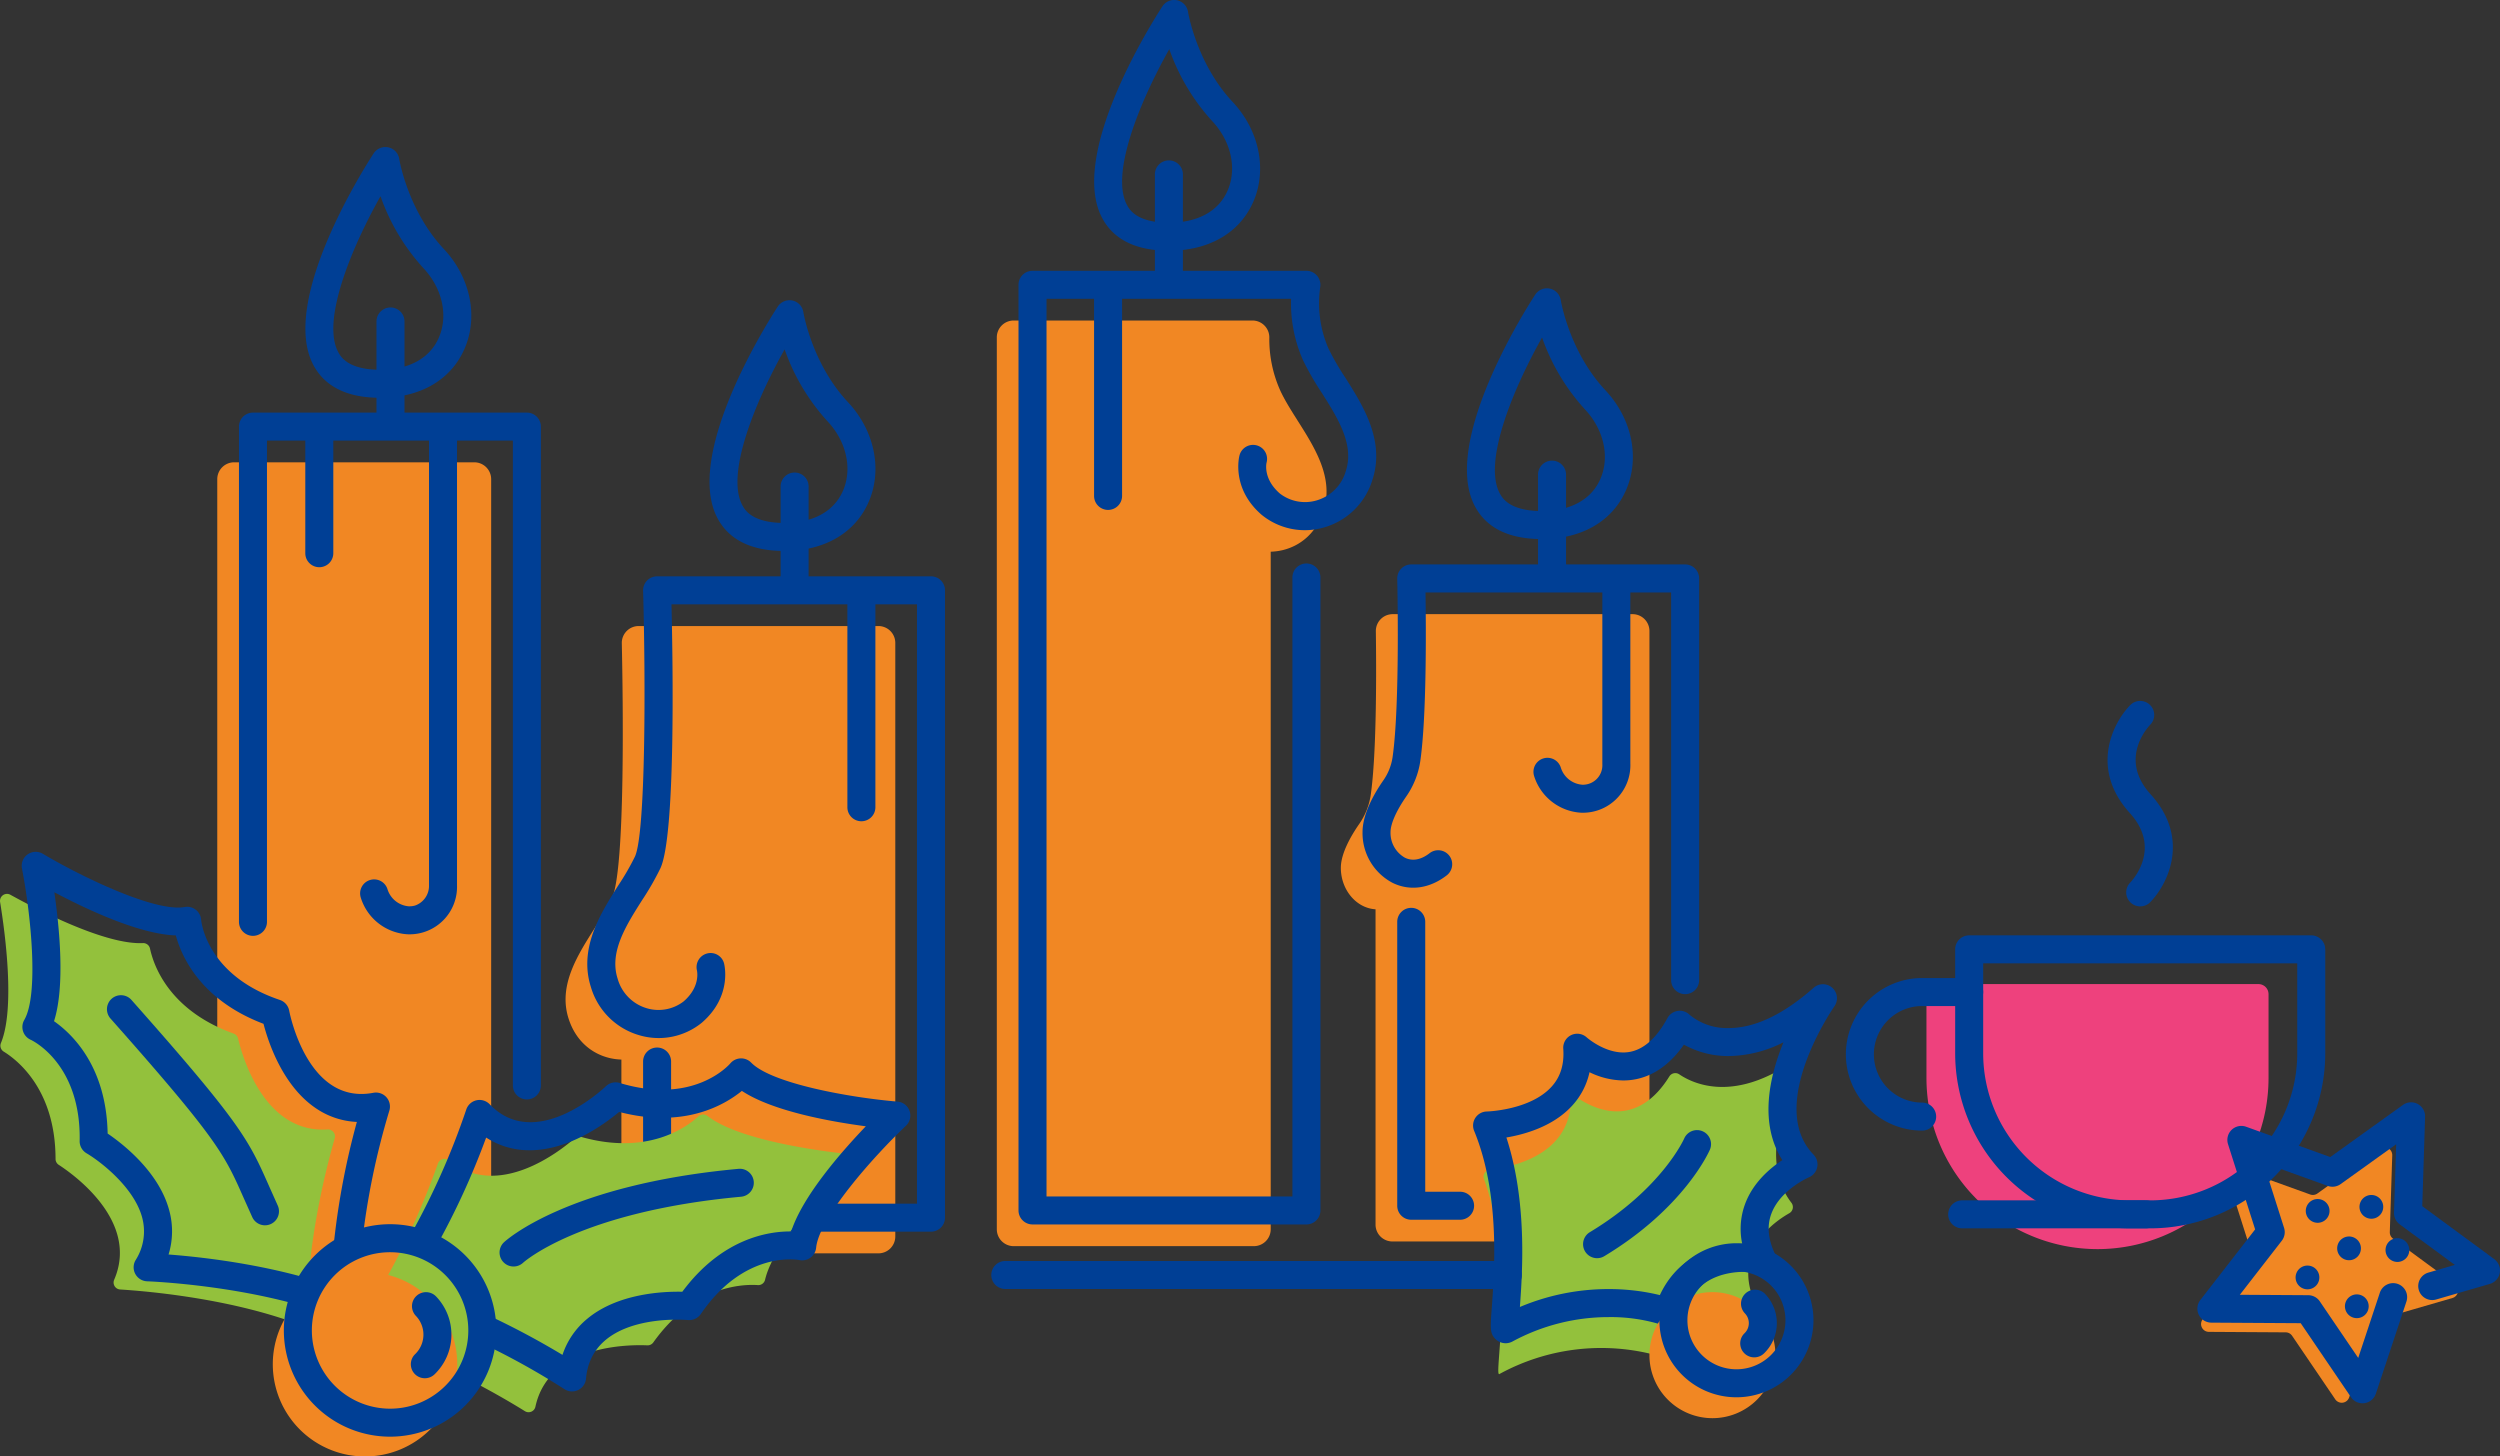
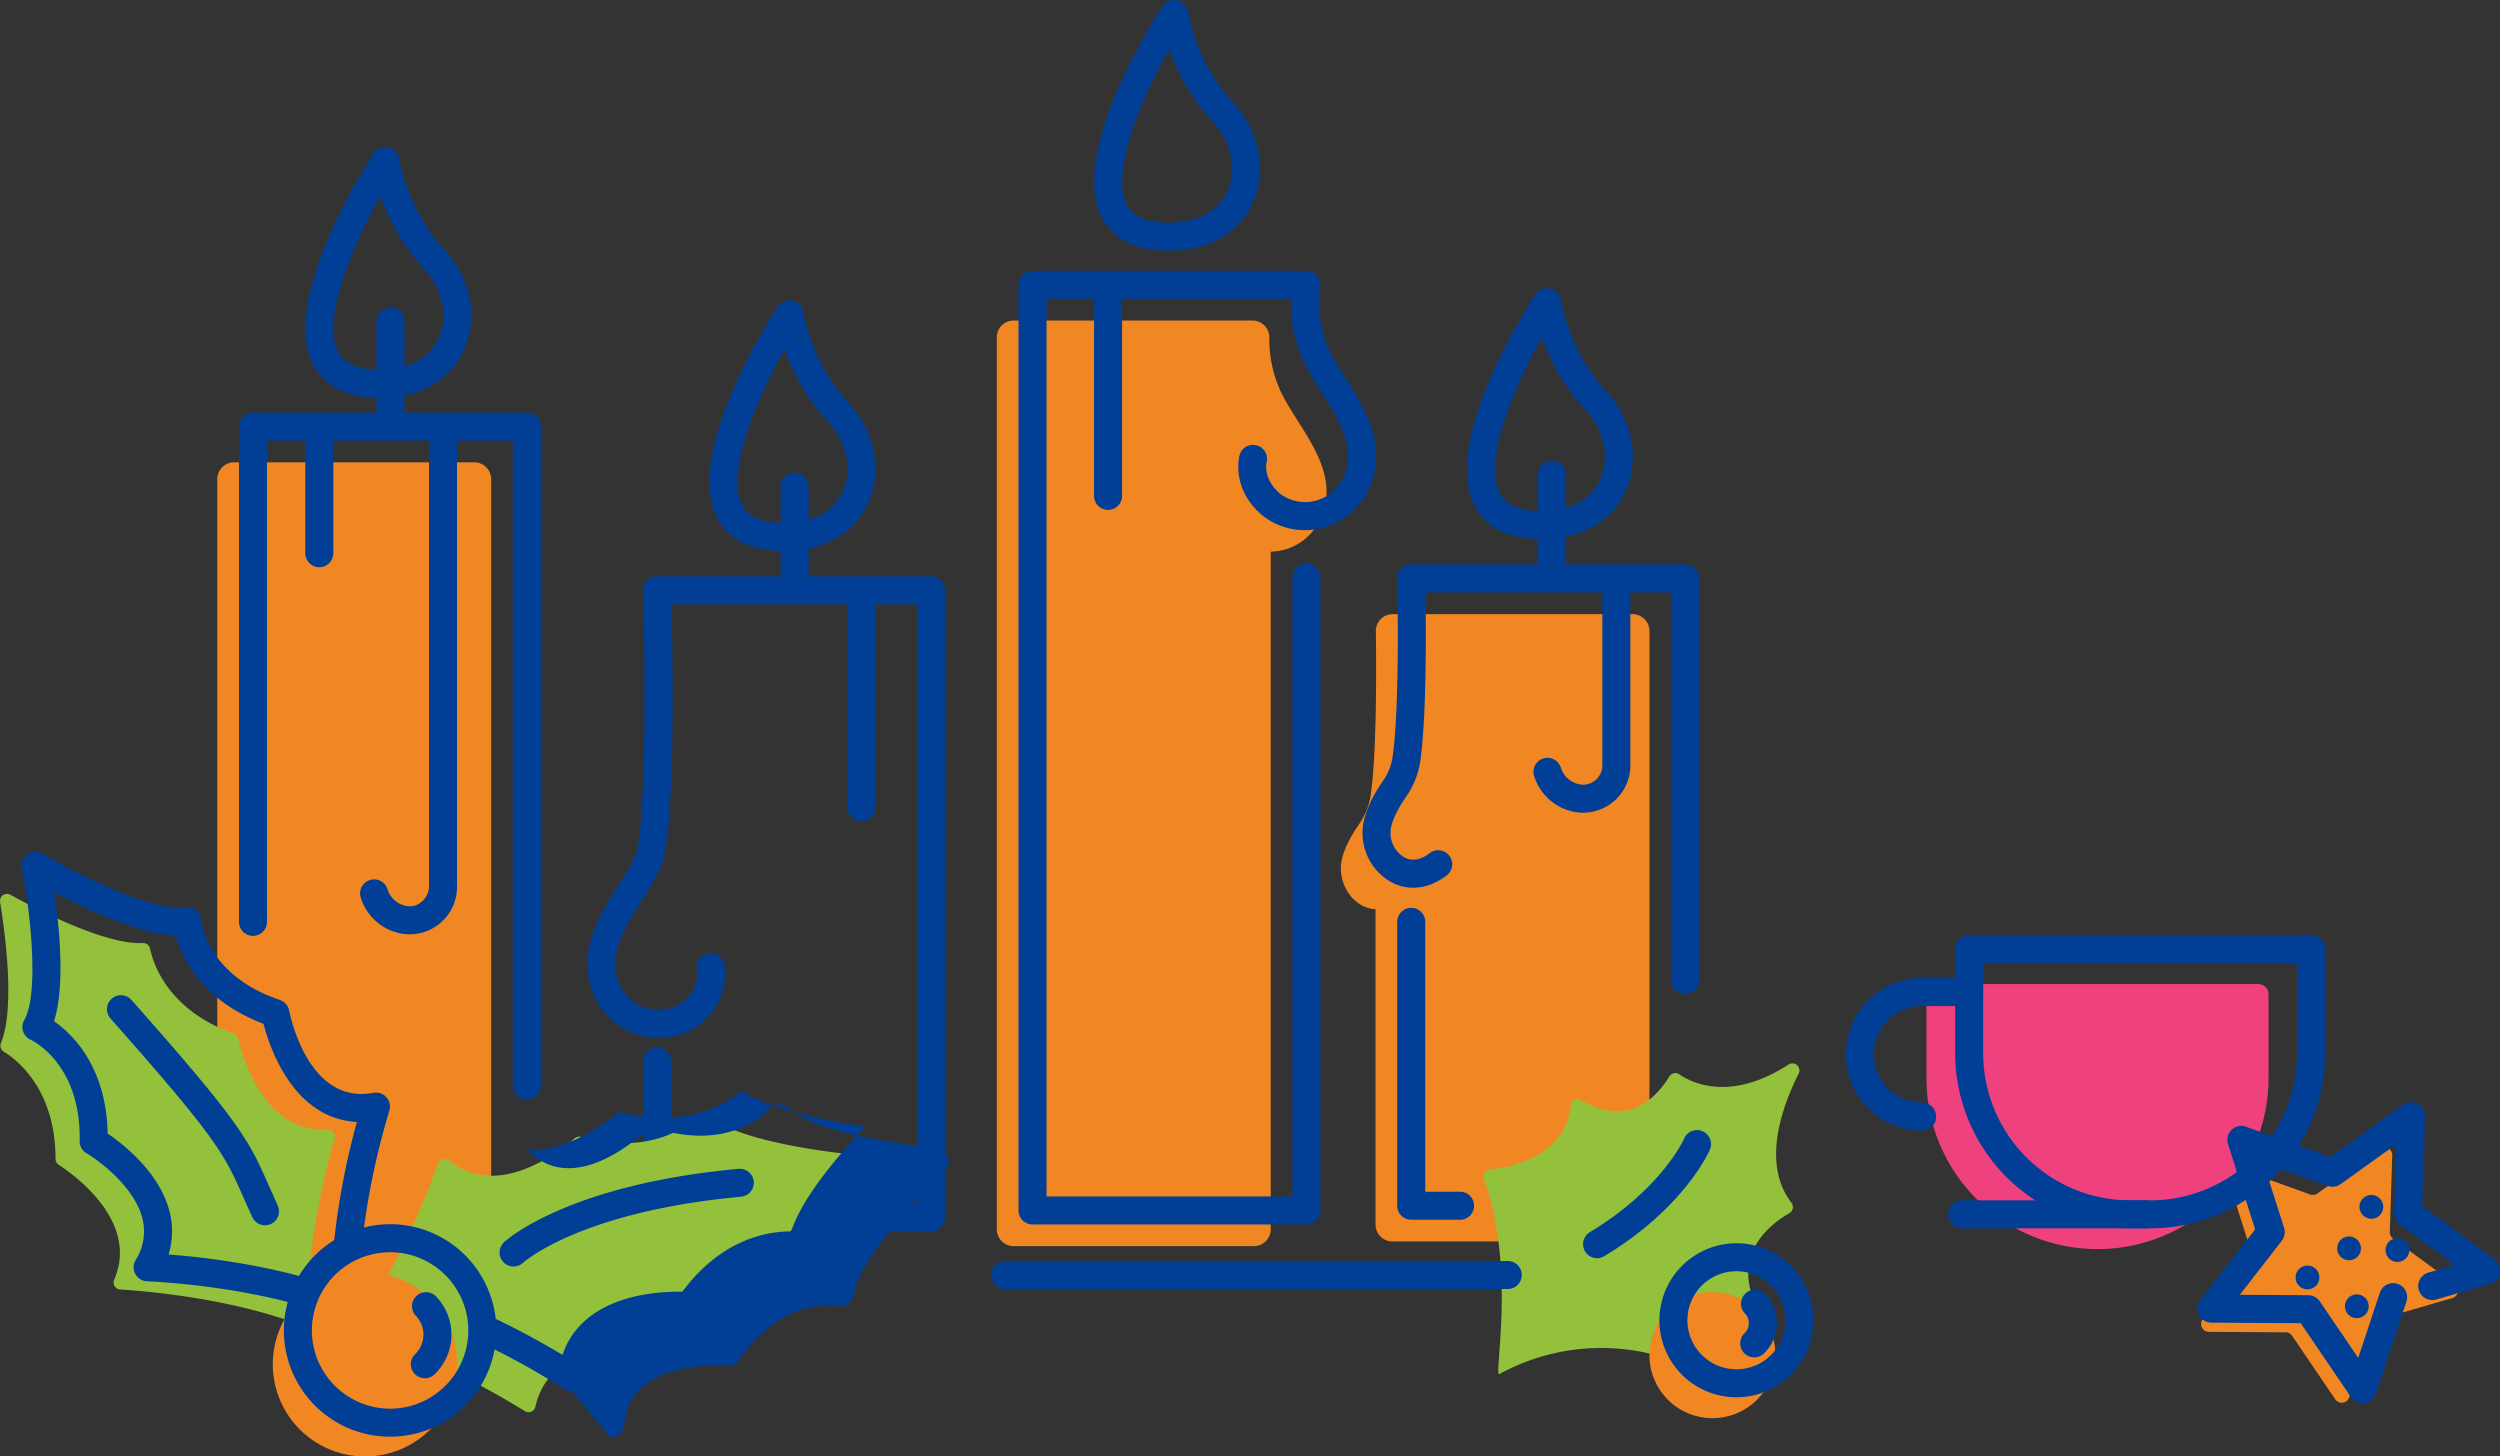
<svg xmlns="http://www.w3.org/2000/svg" width="624.748" height="363.97" viewBox="0 0 624.748 363.97">
  <rect x="0" y="0" width="624.748" height="363.97" fill="#333333" stroke="none" />
  <g id="Gruppe_5601" data-name="Gruppe 5601" transform="translate(-1107.037 -155.426)">
    <path id="Pfad_4321" data-name="Pfad 4321" d="M413.292,235.772l-6.367,19.193a1.958,1.958,0,0,1-3.478.483l-10.783-15.876a1.953,1.953,0,0,0-1.607-.858l-19.192-.119a1.958,1.958,0,0,1-1.535-3.158L382.1,220.276a1.955,1.955,0,0,0,.318-1.795L376.6,200.194a1.958,1.958,0,0,1,2.529-2.436l18.056,6.505a1.96,1.96,0,0,0,1.805-.25l15.6-11.186a1.957,1.957,0,0,1,3.1,1.653l-.608,19.183a1.957,1.957,0,0,0,.8,1.639l15.457,11.377a1.958,1.958,0,0,1-.614,3.457l-9.619,2.791" transform="translate(1287.166 249.664)" fill="#f18723" />
    <path id="Pfad_4322" data-name="Pfad 4322" d="M235.974,110.3V280.615a4.215,4.215,0,0,1-4.215,4.216H171.741a4.215,4.215,0,0,1-4.215-4.216V57.729a4.215,4.215,0,0,1,4.215-4.214h59.673a4.219,4.219,0,0,1,4.213,4.276,31.385,31.385,0,0,0,2.688,13.125c4.022,8.849,14.48,18.841,10.859,30.134s-16.087,12.5-22.121,7.271-4.424-11.262-4.424-11.262" transform="translate(1188.613 182.007)" fill="#f18723" />
-     <path id="Pfad_4323" data-name="Pfad 4323" d="M109,210.72v50.906h64.233a4.215,4.215,0,0,0,4.215-4.215V109.079a4.216,4.216,0,0,0-4.215-4.215H113.318a4.21,4.21,0,0,0-4.214,4.3c.294,13.766.917,56.266-2.445,63.661-4.022,8.849-14.48,18.841-10.859,30.134s16.087,12.5,22.121,7.271,4.424-11.261,4.424-11.261" transform="translate(1153.322 207.011)" fill="#f18723" />
    <path id="Pfad_4324" data-name="Pfad 4324" d="M234.015,175.3v80.114a4.216,4.216,0,0,0,4.215,4.216h60.018a4.216,4.216,0,0,0,4.216-4.216V107.079a4.214,4.214,0,0,0-4.216-4.214H238.306a4.208,4.208,0,0,0-4.215,4.266c.129,9.06.241,30.268-1.271,40.872a17.15,17.15,0,0,1-2.929,7.36c-1.872,2.7-4.547,7.2-4.547,10.9,0,7.775,7.79,13.927,15.408,8.021" transform="translate(1216.768 206.038)" fill="#f18723" />
    <path id="Pfad_4325" data-name="Pfad 4325" d="M100.747,282.46H40.728a4.215,4.215,0,0,1-4.214-4.215V81.562a4.215,4.215,0,0,1,4.214-4.215h60.019a4.215,4.215,0,0,1,4.215,4.215V278.244a4.215,4.215,0,0,1-4.215,4.215" transform="translate(1124.817 193.611)" fill="#f18723" />
    <path id="Pfad_4326" data-name="Pfad 4326" d="M201.423,61.156c-8.125,0-13.715-2.715-16.617-8.069-8.62-15.9,12.556-49.247,15-53A3.5,3.5,0,0,1,206.2,1.46c.02.128,2.13,12.895,11.156,22.523,6.634,7.075,8.667,16.849,5.179,24.9C219.152,56.683,211.459,61.156,201.423,61.156Zm.1-50.369c-7.41,13.169-14.769,31.2-10.56,38.966.591,1.089,2.388,4.4,10.462,4.4,7.219,0,12.434-2.861,14.684-8.055,2.378-5.489.862-12.292-3.862-17.33A52.173,52.173,0,0,1,201.521,10.787Z" transform="translate(1197.719 156.922)" fill="#003f95" />
-     <path id="Linie_322" data-name="Linie 322" d="M0,28a3.5,3.5,0,0,1-3.5-3.5V0A3.5,3.5,0,0,1,0-3.5,3.5,3.5,0,0,1,3.5,0V24.5A3.5,3.5,0,0,1,0,28Z" transform="translate(1399.143 199.007)" fill="#003f95" />
    <path id="Pfad_4327" data-name="Pfad 4327" d="M241.975,282.329H173.526a3.5,3.5,0,0,1-3.5-3.5V47.514a3.5,3.5,0,0,1,3.5-3.5h68.449a3.509,3.509,0,0,1,3.437,4.163,28.342,28.342,0,0,0,2.09,15.292,62.756,62.756,0,0,0,4.16,7.2c4.439,7.008,9.963,15.73,6.846,25.452a17.717,17.717,0,0,1-12.088,12.014,17.059,17.059,0,0,1-15.658-3.165c-7.6-6.587-5.6-14.477-5.514-14.809a3.5,3.5,0,1,1,6.764,1.8c-.08.36-.8,4.134,3.334,7.716a10.279,10.279,0,0,0,9.184,1.715,10.7,10.7,0,0,0,7.312-7.411c2.118-6.606-2.057-13.2-6.094-19.57a69.814,69.814,0,0,1-4.619-8.046,35.061,35.061,0,0,1-2.987-15.352H177.026V275.329h61.449V120.654a3.5,3.5,0,0,1,7,0V278.829A3.5,3.5,0,0,1,241.975,282.329Z" transform="translate(1191.535 179.085)" fill="#003f95" />
    <path id="Pfad_4328" data-name="Pfad 4328" d="M136.779,111.616c-8.124,0-13.715-2.715-16.617-8.069-8.62-15.9,12.556-49.248,15-53a3.5,3.5,0,0,1,6.39,1.369c.02.128,2.13,12.9,11.156,22.523,6.634,7.077,8.667,16.851,5.179,24.9C154.508,107.143,146.814,111.616,136.779,111.616Zm.1-50.37c-7.41,13.169-14.769,31.2-10.559,38.967.591,1.089,2.388,4.4,10.462,4.4,7.219,0,12.434-2.861,14.684-8.055,2.378-5.489.862-12.293-3.862-17.332A52.162,52.162,0,0,1,136.877,61.246Z" transform="translate(1166.24 181.493)" fill="#003f95" />
    <path id="Linie_323" data-name="Linie 323" d="M0,28a3.5,3.5,0,0,1-3.5-3.5V0A3.5,3.5,0,0,1,0-3.5,3.5,3.5,0,0,1,3.5,0V24.5A3.5,3.5,0,0,1,0,28Z" transform="translate(1305.611 277.013)" fill="#003f95" />
    <path id="Pfad_4329" data-name="Pfad 4329" d="M183.45,259.125H115a3.5,3.5,0,0,1-3.5-3.5v-39.01a3.5,3.5,0,0,1,7,0v35.51H179.95V102.364H118.594c.364,15.1,1.029,57.6-2.747,65.911a69.823,69.823,0,0,1-4.618,8.046c-4.037,6.374-8.212,12.966-6.094,19.572a10.7,10.7,0,0,0,7.312,7.41,10.28,10.28,0,0,0,9.185-1.716c4.13-3.581,3.414-7.355,3.319-7.774a3.53,3.53,0,0,1,2.565-4.208,3.471,3.471,0,0,1,4.213,2.463c.089.333,2.085,8.222-5.513,14.809a17.06,17.06,0,0,1-15.659,3.166,17.717,17.717,0,0,1-12.088-12.013c-3.117-9.723,2.407-18.445,6.846-25.454a62.767,62.767,0,0,0,4.159-7.2c2.685-5.908,2.669-43.872,2.028-66.415a3.5,3.5,0,0,1,3.5-3.6H183.45a3.5,3.5,0,0,1,3.5,3.5V255.625A3.5,3.5,0,0,1,183.45,259.125Z" transform="translate(1156.244 204.09)" fill="#003f95" />
    <path id="Pfad_4330" data-name="Pfad 4330" d="M264.073,109.616c-8.124,0-13.715-2.715-16.617-8.069-8.62-15.9,12.556-49.248,15-53a3.5,3.5,0,0,1,6.39,1.369c.02.128,2.13,12.9,11.156,22.523,6.634,7.077,8.667,16.851,5.179,24.9C281.8,105.143,274.108,109.616,264.073,109.616Zm.1-50.37c-7.41,13.169-14.769,31.2-10.559,38.967.591,1.089,2.388,4.4,10.462,4.4,7.219,0,12.434-2.861,14.684-8.055,2.378-5.489.862-12.293-3.862-17.332A52.162,52.162,0,0,1,264.171,59.246Z" transform="translate(1228.226 180.519)" fill="#003f95" />
    <path id="Linie_324" data-name="Linie 324" d="M0,28a3.5,3.5,0,0,1-3.5-3.5V0A3.5,3.5,0,0,1,0-3.5,3.5,3.5,0,0,1,3.5,0V24.5A3.5,3.5,0,0,1,0,28Z" transform="translate(1494.891 274.039)" fill="#003f95" />
    <path id="Pfad_4331" data-name="Pfad 4331" d="M308.464,200.748a3.5,3.5,0,0,1-3.5-3.5V100.364H243.582c.137,8.712.3,30.921-1.3,42.133a20.786,20.786,0,0,1-3.52,8.863c-2.492,3.588-3.921,6.835-3.921,8.905a7.1,7.1,0,0,0,3.6,6.387c1.887.925,4.02.533,6.167-1.133a3.5,3.5,0,1,1,4.29,5.532c-4.279,3.318-9.212,4.006-13.537,1.887a14.027,14.027,0,0,1-7.516-12.673c0-4.5,2.813-9.5,5.172-12.9a13.564,13.564,0,0,0,2.339-5.859c1.892-13.261,1.169-44.248,1.161-44.56a3.5,3.5,0,0,1,3.5-3.585h68.449a3.5,3.5,0,0,1,3.5,3.5V197.248A3.5,3.5,0,0,1,308.464,200.748Z" transform="translate(1219.688 203.116)" fill="#003f95" />
    <path id="Pfad_4332" data-name="Pfad 4332" d="M249.383,229.022H237.175a3.5,3.5,0,0,1-3.5-3.5V154.577a3.5,3.5,0,0,1,7,0v67.445h8.708a3.5,3.5,0,0,1,0,7Z" transform="translate(1222.528 231.219)" fill="#003f95" />
    <path id="Pfad_4333" data-name="Pfad 4333" d="M68.86,85.873c-8.124,0-13.715-2.715-16.617-8.069-8.62-15.9,12.556-49.248,15-53a3.5,3.5,0,0,1,6.39,1.369c.02.128,2.13,12.9,11.156,22.523,6.634,7.077,8.667,16.851,5.179,24.9C86.589,81.4,78.9,85.873,68.86,85.873Zm.1-50.37C61.548,48.672,54.188,66.707,58.4,74.47c.591,1.089,2.388,4.4,10.462,4.4,7.219,0,12.434-2.861,14.684-8.055,2.378-5.489.862-12.293-3.862-17.332A52.162,52.162,0,0,1,68.957,35.5Z" transform="translate(1133.168 168.958)" fill="#003f95" />
    <path id="Linie_325" data-name="Linie 325" d="M0,28a3.5,3.5,0,0,1-3.5-3.5V0A3.5,3.5,0,0,1,0-3.5,3.5,3.5,0,0,1,3.5,0V24.5A3.5,3.5,0,0,1,0,28Z" transform="translate(1204.62 235.759)" fill="#003f95" />
    <path id="Pfad_4334" data-name="Pfad 4334" d="M110.963,239.484a3.5,3.5,0,0,1-3.5-3.5V74.847H46.015V195.105a3.5,3.5,0,0,1-7,0V71.347a3.5,3.5,0,0,1,3.5-3.5h68.449a3.5,3.5,0,0,1,3.5,3.5V235.984A3.5,3.5,0,0,1,110.963,239.484Z" transform="translate(1127.739 190.69)" fill="#003f95" />
    <path id="Pfad_4335" data-name="Pfad 4335" d="M260.069,144.534a9.6,9.6,0,0,0,8.5,6.72,8.364,8.364,0,0,0,8.714-8.734V98.2" transform="translate(1233.677 203.767)" fill="none" stroke="#003f95" stroke-linecap="round" stroke-linejoin="round" stroke-width="7" />
    <path id="Pfad_4336" data-name="Pfad 4336" d="M71.712,197.693q-.236,0-.472-.009a13.028,13.028,0,0,1-11.672-9.077,3.5,3.5,0,1,1,6.619-2.279,6.088,6.088,0,0,0,5.33,4.362,5.112,5.112,0,0,0,1.573-.187,5.182,5.182,0,0,0,3.5-5.05V72.435a3.5,3.5,0,0,1,7,0V185.452a11.857,11.857,0,0,1-11.88,12.241Z" transform="translate(1137.654 191.22)" fill="#003f95" />
    <path id="Linie_326" data-name="Linie 326" d="M0,54.874a3.5,3.5,0,0,1-3.5-3.5V0A3.5,3.5,0,0,1,0-3.5,3.5,3.5,0,0,1,3.5,0V51.374A3.5,3.5,0,0,1,0,54.874Z" transform="translate(1322.297 305.784)" fill="#003f95" />
    <path id="Linie_327" data-name="Linie 327" d="M0,32.518a3.5,3.5,0,0,1-3.5-3.5V0A3.5,3.5,0,0,1,0-3.5,3.5,3.5,0,0,1,3.5,0V29.018A3.5,3.5,0,0,1,0,32.518Z" transform="translate(1186.83 264.655)" fill="#003f95" />
    <path id="Linie_328" data-name="Linie 328" d="M0,54.874a3.5,3.5,0,0,1-3.5-3.5V0A3.5,3.5,0,0,1,0-3.5,3.5,3.5,0,0,1,3.5,0V51.374A3.5,3.5,0,0,1,0,54.874Z" transform="translate(1383.944 227.98)" fill="#003f95" />
    <path id="Pfad_4337" data-name="Pfad 4337" d="M253.277,256.006c-1.494.8,4.26-26.475-3.848-48.745a1.763,1.763,0,0,1,1.484-2.333c5.511-.632,19.024-3.457,20.184-15.994a1.757,1.757,0,0,1,2.654-1.356c4.574,2.812,14.255,6.491,22-5.936a1.756,1.756,0,0,1,2.473-.55c3.491,2.37,13.048,6.8,27.326-2.443a1.765,1.765,0,0,1,2.526,2.285c-4.315,8.575-9.216,22.558-1.829,32.24a1.769,1.769,0,0,1-.5,2.632c-4.1,2.329-13,8.853-9.45,20.129a1.759,1.759,0,0,1-1.79,2.268c-5.073-.262-15.687.651-20.089,12.017a1.744,1.744,0,0,1-2.107,1.033,53.04,53.04,0,0,0-39.026,4.752" transform="translate(1228.445 242.798)" fill="#93c13c" />
-     <path id="Pfad_4338" data-name="Pfad 4338" d="M254.548,253.633a3.688,3.688,0,0,1-2.632-1.148c-1.289-1.385-1.2-2.6-.821-7.732.681-9.224,2.1-28.419-4.408-44.2a3.5,3.5,0,0,1,3.164-4.833c.108,0,10.818-.31,16.163-6.173,2.257-2.476,3.221-5.59,2.947-9.52a3.5,3.5,0,0,1,5.838-2.84c.042.038,4.277,3.781,9.178,3.781,4.2,0,7.91-2.895,11.024-8.6a3.5,3.5,0,0,1,5.547-.8,14.674,14.674,0,0,0,9.766,3.3c6.505,0,13.647-3.391,21.225-10.078a3.5,3.5,0,0,1,5.178,4.639c-.173.246-17.151,24.757-5.209,37.074a3.507,3.507,0,0,1-1.154,5.662c-.07.03-7.051,3.056-9.334,8.951-1.18,3.045-.925,6.333.779,10.053a3.505,3.505,0,0,1-3.873,4.889,19.979,19.979,0,0,0-3.485-.277c-5.666,0-13.023,1.932-15.9,11.135a3.509,3.509,0,0,1-4.584,2.228,42.823,42.823,0,0,0-13.673-2.044,50.5,50.5,0,0,0-24.03,6.106,3.759,3.759,0,0,1-1.7.43Zm.2-51.417c5.167,15.842,4.048,33.189,3.375,42.351a56.936,56.936,0,0,1,22.159-4.471A54,54,0,0,1,293.1,241.6c3.705-7.988,11.022-12.585,20.578-12.816a17.934,17.934,0,0,1,.836-10.259c2.01-5.136,6.106-8.627,9.194-10.655-5.821-9.145-3.308-20.694.281-29.445a30.979,30.979,0,0,1-13.677,3.439,22.9,22.9,0,0,1-11.207-2.844c-5.1,7.3-10.92,8.944-15.13,8.944a19.693,19.693,0,0,1-8.455-2.061,17.966,17.966,0,0,1-4.363,8.385C266.461,199.424,259.411,201.432,254.752,202.216Z" transform="translate(1228.736 237.469)" fill="#003f95" />
    <path id="Pfad_4339" data-name="Pfad 4339" d="M293.387,191.932s-5.817,13.451-24.976,25" transform="translate(1237.739 249.409)" fill="#fff" />
    <path id="Pfad_4340" data-name="Pfad 4340" d="M268.414,220.436a3.5,3.5,0,0,1-1.811-6.5c17.991-10.848,23.517-23.271,23.571-23.395a3.5,3.5,0,1,1,6.425,2.779c-.256.591-6.491,14.618-26.381,26.611A3.484,3.484,0,0,1,268.414,220.436Z" transform="translate(1237.739 249.409)" fill="#003f95" />
    <path id="Pfad_4341" data-name="Pfad 4341" d="M366.507,231.266h0a42.742,42.742,0,0,0,42.742-42.742V167.551a2.514,2.514,0,0,0-2.514-2.514H326.279a2.514,2.514,0,0,0-2.514,2.514v20.972a42.742,42.742,0,0,0,42.742,42.742" transform="translate(1264.693 236.312)" fill="#ee417d" />
    <line id="Linie_329" data-name="Linie 329" x1="45.899" transform="translate(1597.381 458.891)" fill="none" stroke="#003f95" stroke-linecap="round" stroke-linejoin="round" stroke-width="7" />
    <path id="Pfad_4342" data-name="Pfad 4342" d="M376.2,228.924h-5.029A43.777,43.777,0,0,1,327.444,185.2v-26a3.5,3.5,0,0,1,3.5-3.5h85.485a3.5,3.5,0,0,1,3.5,3.5v26A43.777,43.777,0,0,1,376.2,228.924ZM334.444,162.7v22.5a36.769,36.769,0,0,0,36.728,36.728H376.2A36.769,36.769,0,0,0,412.929,185.2V162.7Z" transform="translate(1268.189 233.468)" fill="#003f95" />
    <path id="Pfad_4343" data-name="Pfad 4343" d="M328.138,201a19.063,19.063,0,1,1,0-38.126h11.751a3.5,3.5,0,0,1,0,7H328.138a12.063,12.063,0,1,0,0,24.126,3.5,3.5,0,0,1,0,7Z" transform="translate(1259.244 236.963)" fill="#003f95" />
-     <path id="Pfad_4344" data-name="Pfad 4344" d="M361.209,167.644a3.5,3.5,0,0,1-2.513-5.936c.833-.872,7.824-8.685-.077-17.381-10.017-11.025-4.322-22.464.089-26.972a3.5,3.5,0,1,1,5,4.9c-.811.849-7.818,8.666.089,17.369,10.017,11.025,4.322,22.464-.089,26.972A3.49,3.49,0,0,1,361.209,167.644Z" transform="translate(1280.666 214.286)" fill="#003f95" />
    <path id="Pfad_4345" data-name="Pfad 4345" d="M37.485,163.534c.865,4.1,4.681,15.424,20.88,21.244a1.747,1.747,0,0,1,1.127,1.234c1.053,4.467,6.532,23.778,22.393,22.738a1.74,1.74,0,0,1,1.762,2.229c-2.048,7.1-7.444,27.787-6.818,46.589l-.648.457C58.69,251.1,37.4,249.2,30.022,248.738a1.74,1.74,0,0,1-1.5-2.41c6.325-14.582-10.009-26.252-13.858-28.749a1.748,1.748,0,0,1-.782-1.477C13.858,198.89,4.483,191.48.915,189.284a1.734,1.734,0,0,1-.674-2.149C3.8,178.487,1.31,159.808.024,151.912A1.75,1.75,0,0,1,2.6,150.1c7,3.872,23.748,12.508,33.089,12.077a1.735,1.735,0,0,1,1.795,1.359" transform="translate(1107.037 228.929)" fill="#93c13c" />
    <path id="Pfad_4346" data-name="Pfad 4346" d="M183.023,199.688c-5.633,5.685-18.5,19.442-20.627,28.546a1.735,1.735,0,0,1-1.8,1.358c-4.183-.283-16.116.306-26.124,14.307a1.747,1.747,0,0,1-1.5.748c-4.587-.2-24.657-.186-27.975,15.354a1.742,1.742,0,0,1-2.627,1.09c-6.276-3.9-24.71-14.725-42.97-19.243l-.263-.748c11.427-14.942,19.046-34.914,21.5-41.886a1.742,1.742,0,0,1,2.732-.791c12.307,10.053,27.98-2.483,31.433-5.509a1.747,1.747,0,0,1,1.636-.351c16.565,4.667,26.246-2.333,29.333-5.169a1.731,1.731,0,0,1,2.251-.064c7.354,5.774,26,8.467,33.947,9.38a1.752,1.752,0,0,1,1.045,2.977" transform="translate(1135.837 246.981)" fill="#93c13c" />
    <path id="Pfad_4347" data-name="Pfad 4347" d="M82.795,258.419a3.491,3.491,0,0,1-1.288-.247c-20.694-8.2-47.384-9.173-47.651-9.182a3.5,3.5,0,0,1-2.9-5.273,13.347,13.347,0,0,0,1.677-10.56C30.615,225.4,21.9,218.864,18.714,217a3.5,3.5,0,0,1-1.731-3.088c.376-19.495-12.1-25.221-12.222-25.276a3.5,3.5,0,0,1-1.619-4.953c3.713-6.427,1.617-26.625-.577-37.847a3.5,3.5,0,0,1,5.225-3.679c9.825,5.848,28.135,14.63,35.437,13.3a3.5,3.5,0,0,1,4.118,3.194c.047.539,1.414,13.883,19.677,20.028a3.508,3.508,0,0,1,2.323,2.666c.185.967,4.71,23.643,21.029,20.537a3.5,3.5,0,0,1,3.987,4.508,186.344,186.344,0,0,0-6.8,33,3.5,3.5,0,1,1-6.962-.728,191.005,191.005,0,0,1,5.66-29.5,19.689,19.689,0,0,1-10.336-3.483c-8.257-5.63-11.826-16.53-12.994-21.037-15.567-5.909-20.421-16.607-21.915-22.086-9.175-.314-22.435-6.581-30.358-10.786,1.288,8.877,2.718,23.474-.079,32.217,4.654,3.253,13.09,11.429,13.4,28.078,3.85,2.619,12.907,9.654,15.425,19.325a19.69,19.69,0,0,1-.2,10.9c9.058.688,28.435,2.854,44.882,9.368a3.5,3.5,0,0,1-1.29,6.755Z" transform="translate(1109.959 226.634)" fill="#003f95" />
    <path id="Pfad_4348" data-name="Pfad 4348" d="M56.326,223.261a3.5,3.5,0,0,1-3.184-2.042l-2.156-4.811c-4.812-10.885-6.434-14.552-33.276-44.826a3.5,3.5,0,1,1,5.238-4.644c27.565,31.09,29.3,35.008,34.44,46.639L59.5,218.3a3.5,3.5,0,0,1-3.179,4.96Z" transform="translate(1116.937 238.369)" fill="#003f95" />
-     <path id="Pfad_4349" data-name="Pfad 4349" d="M108.348,259.61a3.5,3.5,0,0,1-1.937-.585,187.57,187.57,0,0,0-21.749-11.989,3.5,3.5,0,0,1,2.964-6.342,200.615,200.615,0,0,1,18.319,9.78,19.691,19.691,0,0,1,6.165-9c7.665-6.413,19.126-6.881,23.781-6.778,9.924-13.369,21.538-15.127,27.217-15.073,2.8-8.742,12.442-19.8,18.644-26.275-8.892-1.178-23.327-3.776-30.978-8.849-4.4,3.593-14.561,9.485-30.667,5.254-3.568,2.991-12.8,9.792-22.8,9.581a19.691,19.691,0,0,1-10.436-3.167,190.513,190.513,0,0,1-12.742,27.69,3.5,3.5,0,0,1-6.08-3.468,185.679,185.679,0,0,0,13.839-31.187,3.5,3.5,0,0,1,5.864-1.356c11.481,12.006,28.333-3.828,29.045-4.508a3.508,3.508,0,0,1,3.439-.822c18.436,5.6,27.3-4.468,27.666-4.9a3.521,3.521,0,0,1,5.19-.188c5.173,5.323,25.178,8.806,36.573,9.751a3.5,3.5,0,0,1,2.118,6.03c-8.3,7.862-21.737,23.089-22.447,30.478a3.5,3.5,0,0,1-4.194,3.092c-.531-.1-13.743-2.419-24.627,13.479a3.509,3.509,0,0,1-3.2,1.509c-.981-.086-24.034-1.9-25.487,14.644a3.5,3.5,0,0,1-3.486,3.194Z" transform="translate(1141.655 243.537)" fill="#003f95" />
+     <path id="Pfad_4349" data-name="Pfad 4349" d="M108.348,259.61a3.5,3.5,0,0,1-1.937-.585,187.57,187.57,0,0,0-21.749-11.989,3.5,3.5,0,0,1,2.964-6.342,200.615,200.615,0,0,1,18.319,9.78,19.691,19.691,0,0,1,6.165-9c7.665-6.413,19.126-6.881,23.781-6.778,9.924-13.369,21.538-15.127,27.217-15.073,2.8-8.742,12.442-19.8,18.644-26.275-8.892-1.178-23.327-3.776-30.978-8.849-4.4,3.593-14.561,9.485-30.667,5.254-3.568,2.991-12.8,9.792-22.8,9.581c11.481,12.006,28.333-3.828,29.045-4.508a3.508,3.508,0,0,1,3.439-.822c18.436,5.6,27.3-4.468,27.666-4.9a3.521,3.521,0,0,1,5.19-.188c5.173,5.323,25.178,8.806,36.573,9.751a3.5,3.5,0,0,1,2.118,6.03c-8.3,7.862-21.737,23.089-22.447,30.478a3.5,3.5,0,0,1-4.194,3.092c-.531-.1-13.743-2.419-24.627,13.479a3.509,3.509,0,0,1-3.2,1.509c-.981-.086-24.034-1.9-25.487,14.644a3.5,3.5,0,0,1-3.486,3.194Z" transform="translate(1141.655 243.537)" fill="#003f95" />
    <path id="Pfad_4350" data-name="Pfad 4350" d="M86.311,219.351a3.5,3.5,0,0,1-2.384-6.064c.632-.587,15.965-14.427,58.6-18.343a3.5,3.5,0,1,1,.64,6.971c-40.285,3.7-54.34,16.372-54.477,16.5A3.488,3.488,0,0,1,86.311,219.351Z" transform="translate(1149.065 252.573)" fill="#003f95" />
    <path id="Linie_330" data-name="Linie 330" d="M125.565,3.5H0A3.5,3.5,0,0,1-3.5,0,3.5,3.5,0,0,1,0-3.5H125.565a3.5,3.5,0,0,1,3.5,3.5A3.5,3.5,0,0,1,125.565,3.5Z" transform="translate(1358.262 474.047)" fill="#003f95" />
    <path id="Pfad_4351" data-name="Pfad 4351" d="M409.427,258.977a3.5,3.5,0,0,1-2.895-1.534l-12.557-18.488-22.348-.137a3.5,3.5,0,0,1-2.743-5.646l13.7-17.655-6.776-21.3a3.5,3.5,0,0,1,4.522-4.354l21.027,7.577,18.161-13.025a3.5,3.5,0,0,1,5.538,2.955l-.709,22.339,18,13.246a3.5,3.5,0,0,1-1.1,6.18l-13.429,3.9a3.5,3.5,0,1,1-1.951-6.723l6.618-1.921-13.77-10.134a3.5,3.5,0,0,1-1.424-2.93l.542-17.089L403.944,204.2a3.5,3.5,0,0,1-3.226.449l-16.086-5.8,5.184,16.293a3.5,3.5,0,0,1-.57,3.207l-10.483,13.506,17.1.105a3.5,3.5,0,0,1,2.874,1.533l9.606,14.143,5.383-16.228a3.5,3.5,0,1,1,6.644,2.2l-7.616,22.958a3.5,3.5,0,0,1-3.323,2.4Z" transform="translate(1288.01 247.135)" fill="#003f95" />
    <path id="Pfad_4352" data-name="Pfad 4352" d="M394.012,208.022a2.968,2.968,0,1,1-.654,4.147,2.968,2.968,0,0,1,.654-4.147" transform="translate(1298.305 256.967)" fill="#003f95" />
    <path id="Pfad_4353" data-name="Pfad 4353" d="M387.474,212.642a2.968,2.968,0,1,1-1.372,3.967,2.968,2.968,0,0,1,1.372-3.967" transform="translate(1294.902 259.348)" fill="#003f95" />
-     <path id="Pfad_4354" data-name="Pfad 4354" d="M389.185,201.46a2.968,2.968,0,1,1-1.372,3.967,2.968,2.968,0,0,1,1.372-3.967" transform="translate(1295.735 253.903)" fill="#003f95" />
    <path id="Pfad_4355" data-name="Pfad 4355" d="M395.766,217.486a2.968,2.968,0,1,1-1.372,3.967,2.968,2.968,0,0,1,1.372-3.967" transform="translate(1298.939 261.706)" fill="#003f95" />
    <path id="Pfad_4356" data-name="Pfad 4356" d="M398.211,200.779a2.968,2.968,0,1,1-1.372,3.967,2.968,2.968,0,0,1,1.372-3.967" transform="translate(1300.13 253.571)" fill="#003f95" />
    <path id="Pfad_4357" data-name="Pfad 4357" d="M402.589,208.038a2.968,2.968,0,1,1-1.372,3.967,2.967,2.967,0,0,1,1.372-3.967" transform="translate(1302.262 257.106)" fill="#003f95" />
    <path id="Pfad_4358" data-name="Pfad 4358" d="M45.847,236.474a23.048,23.048,0,1,0,23.048-23.048,23.048,23.048,0,0,0-23.048,23.048" transform="translate(1129.362 259.875)" fill="#f18723" />
    <path id="Ellipse_78" data-name="Ellipse 78" d="M23.048-3.5A26.548,26.548,0,1,1-3.5,23.048,26.578,26.578,0,0,1,23.048-3.5Zm0,46.1A19.548,19.548,0,1,0,3.5,23.048,19.57,19.57,0,0,0,23.048,42.6Z" transform="translate(1181.47 464.853)" fill="#003f95" />
    <path id="Pfad_4359" data-name="Pfad 4359" d="M71.4,237.178a3.5,3.5,0,0,1-2.426-6.023,6.772,6.772,0,0,0,.189-9.563,3.5,3.5,0,0,1,5.047-4.851,13.78,13.78,0,0,1-.385,19.459A3.489,3.489,0,0,1,71.4,237.178Z" transform="translate(1141.805 262.671)" fill="#003f95" />
    <path id="Pfad_4360" data-name="Pfad 4360" d="M277.208,232.556a15.748,15.748,0,1,0,15.748-15.748,15.749,15.749,0,0,0-15.748,15.748" transform="translate(1242.022 261.522)" fill="#f18723" />
    <path id="Ellipse_79" data-name="Ellipse 79" d="M15.748-3.5A19.248,19.248,0,1,1-3.5,15.748,19.27,19.27,0,0,1,15.748-3.5Zm0,31.5A12.248,12.248,0,1,0,3.5,15.748,12.262,12.262,0,0,0,15.748,28Z" transform="translate(1525.221 469.61)" fill="#003f95" />
    <path id="Pfad_4361" data-name="Pfad 4361" d="M294.819,232.164a3.5,3.5,0,0,1-2.426-6.023,3.516,3.516,0,0,0,.1-4.966,3.5,3.5,0,1,1,5.047-4.851,10.524,10.524,0,0,1-.294,14.864A3.488,3.488,0,0,1,294.819,232.164Z" transform="translate(1250.598 262.467)" fill="#003f95" />
    <rect id="Rechteck_1096" data-name="Rechteck 1096" width="624.222" height="363.448" transform="translate(1107.037 155.948)" fill="none" />
  </g>
</svg>